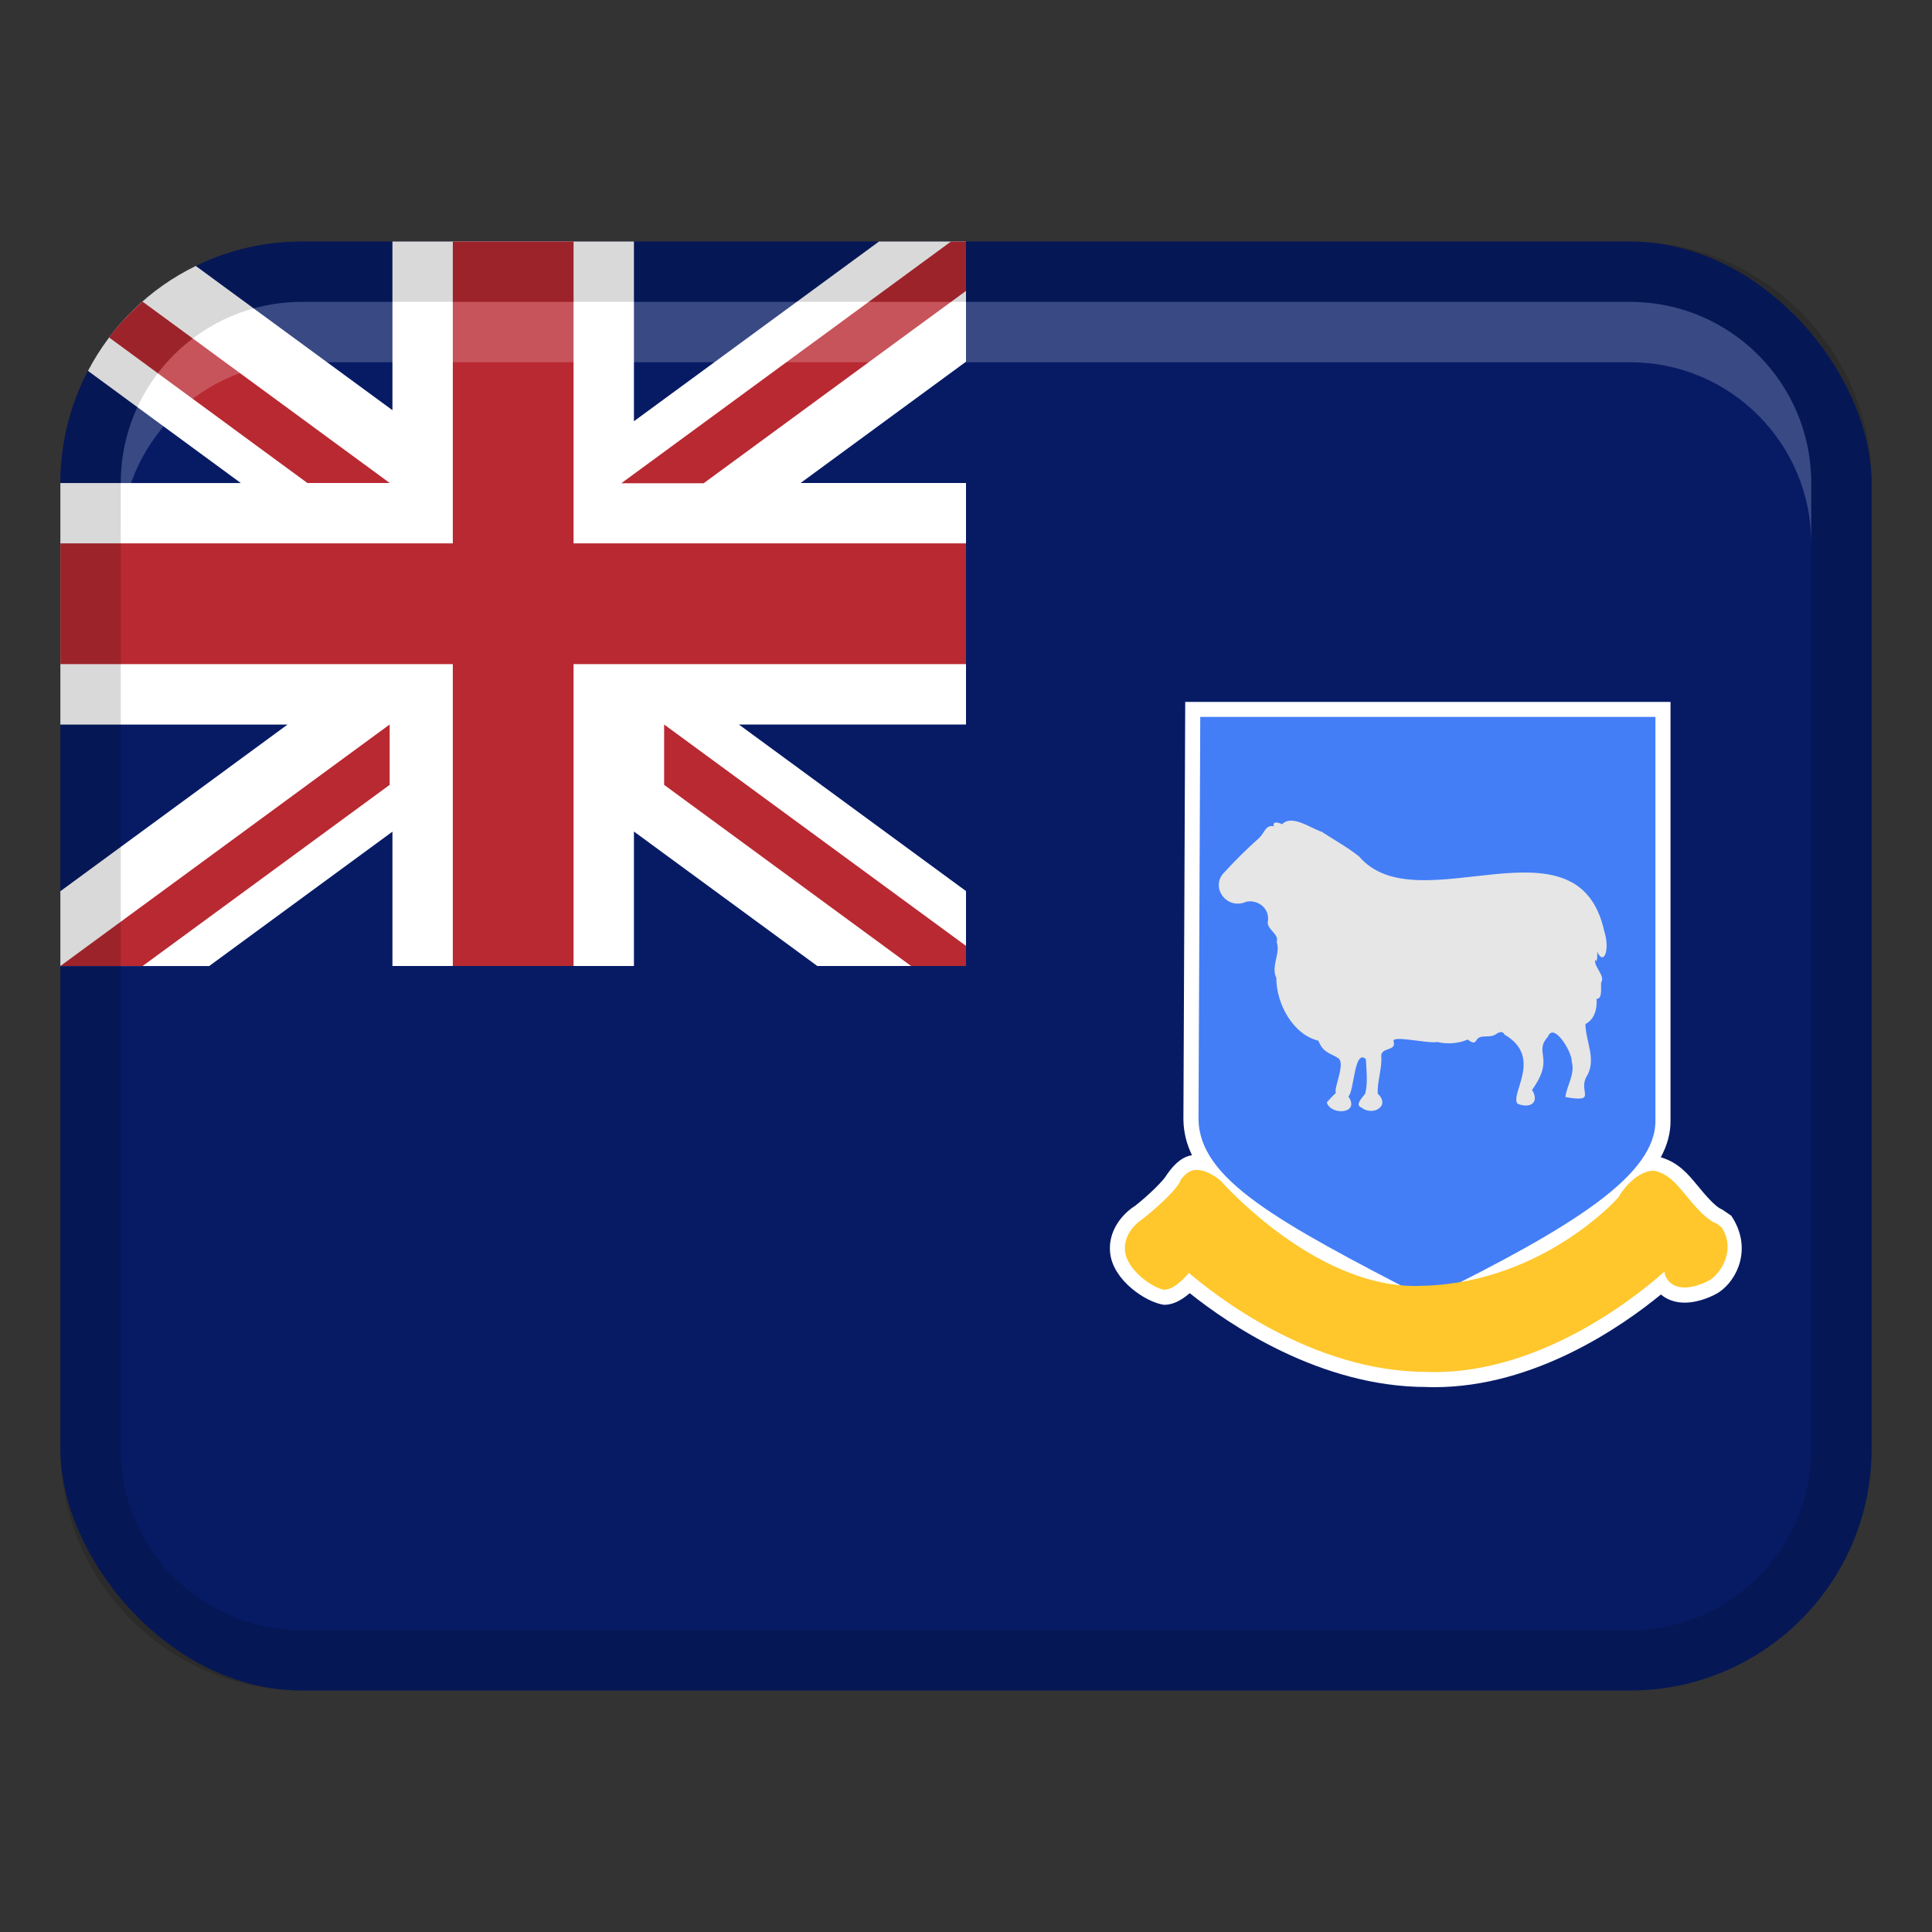
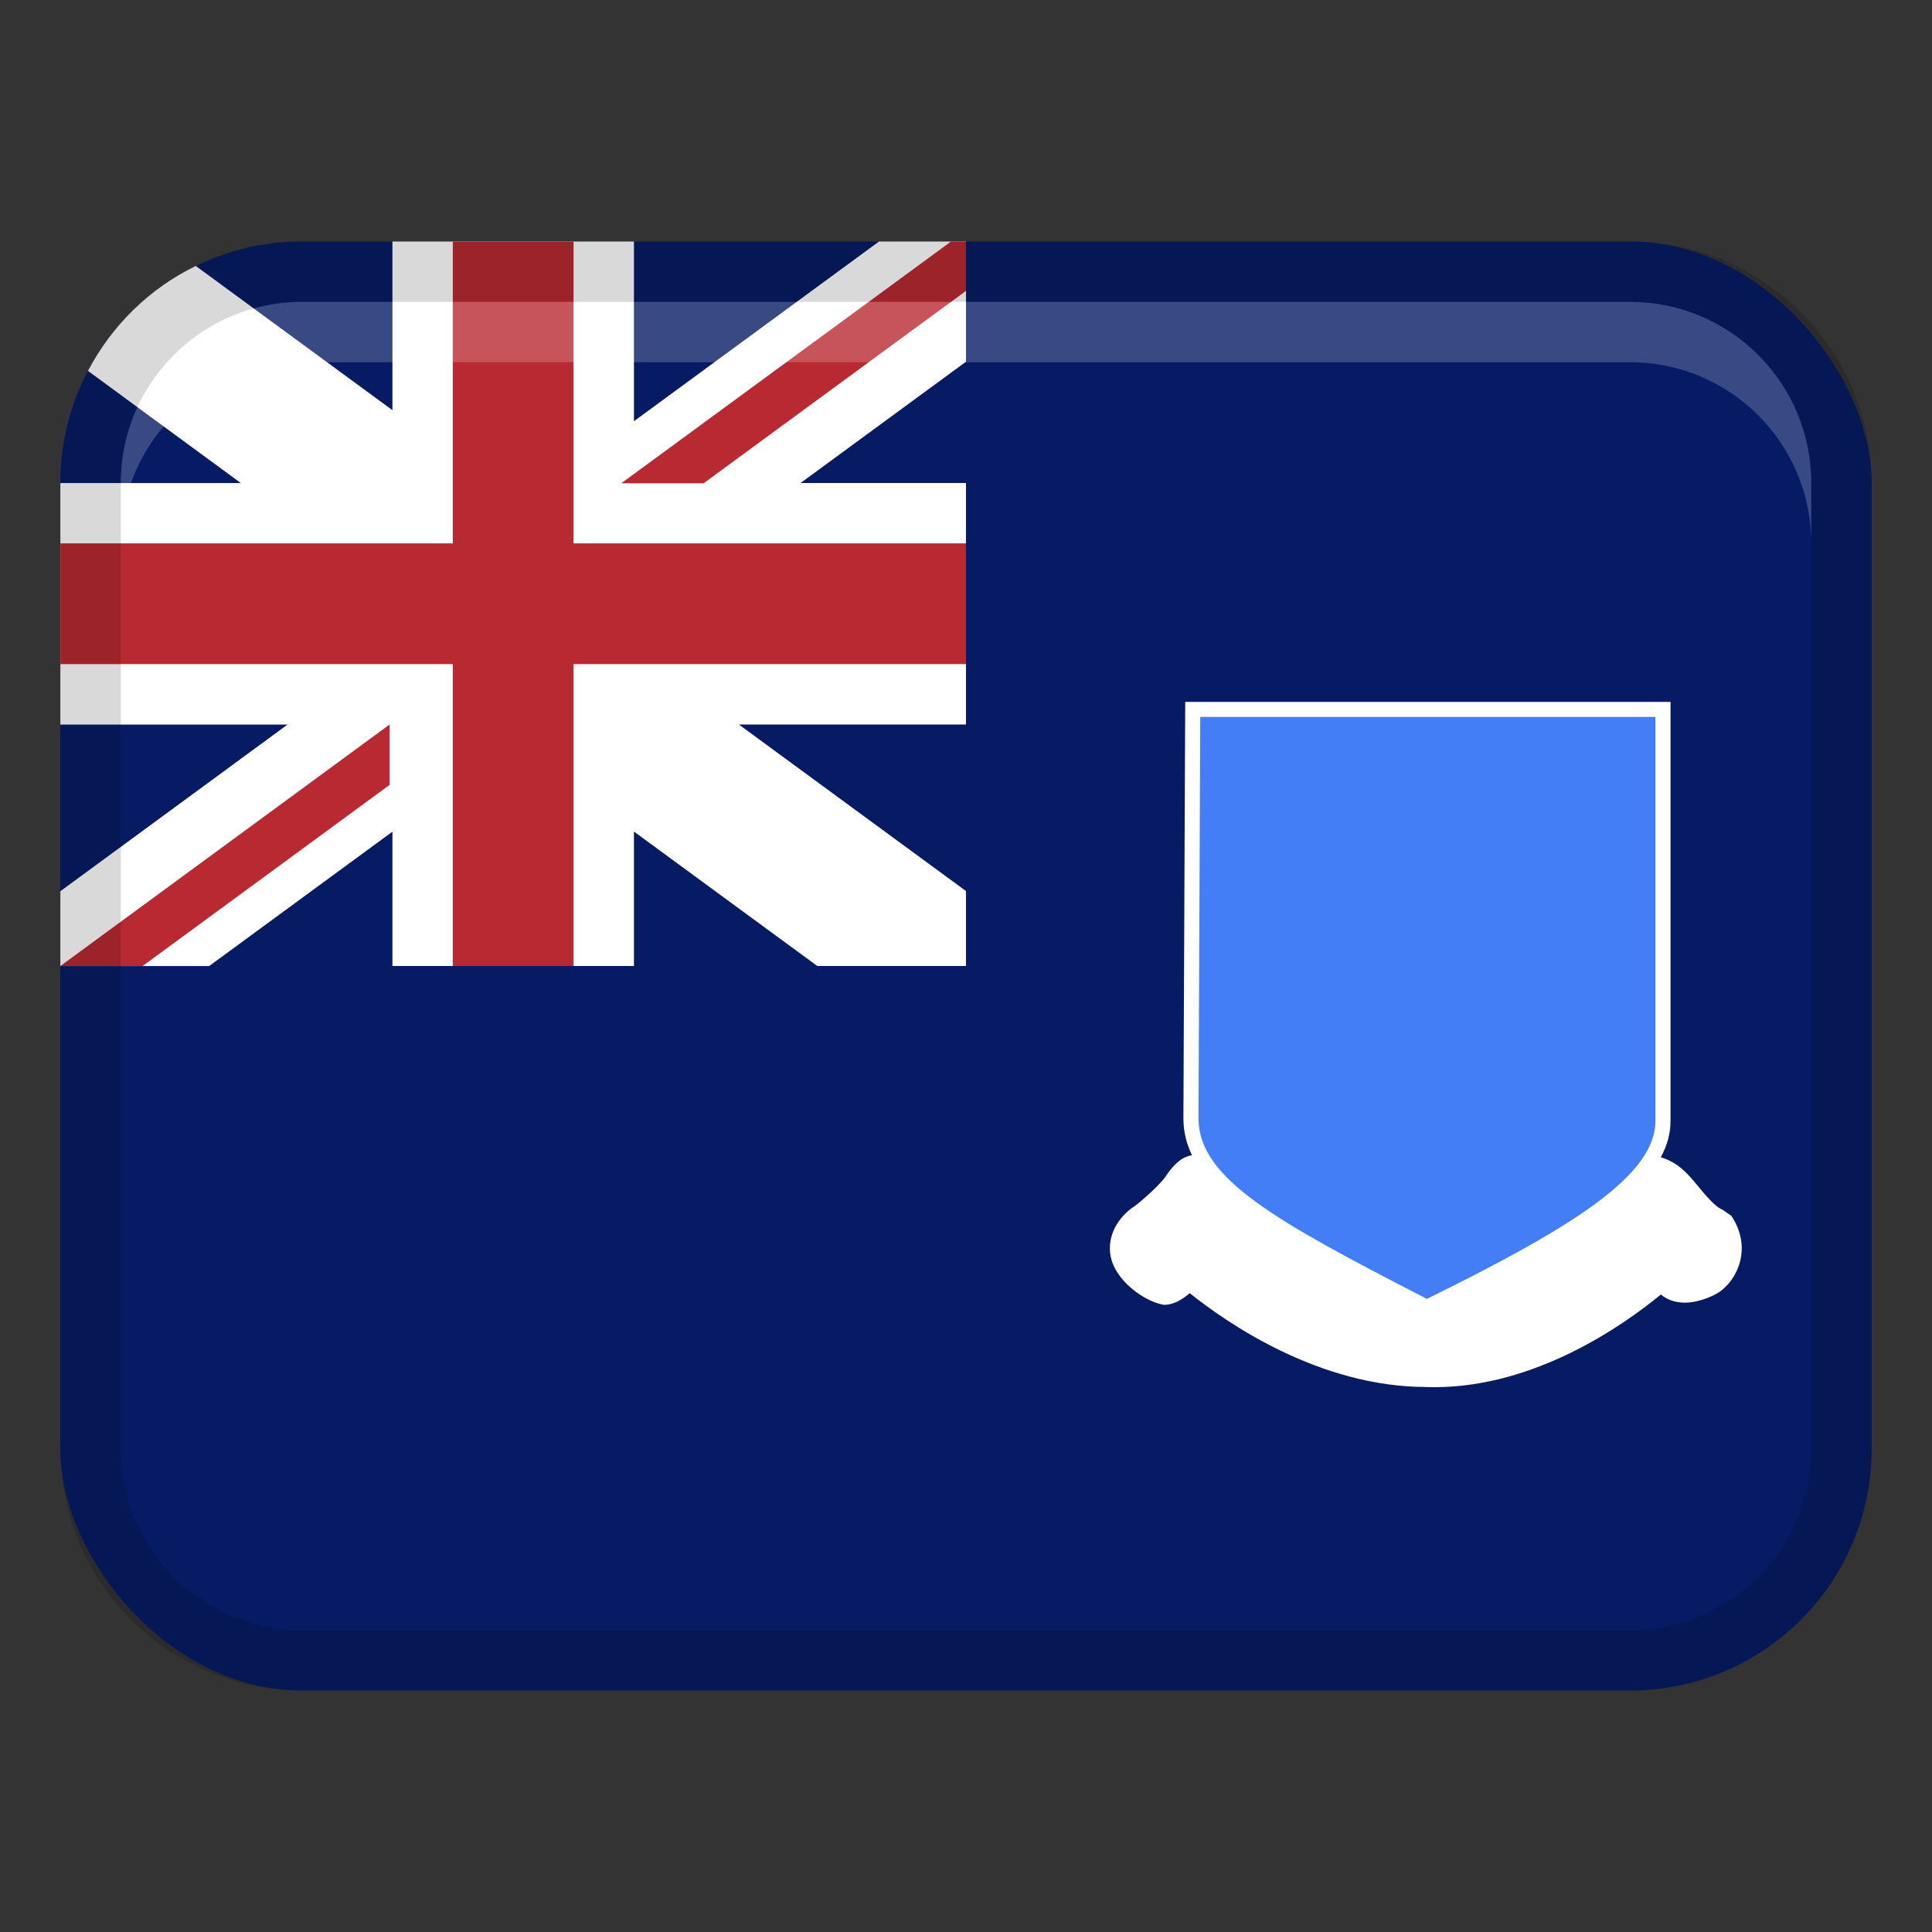
<svg xmlns="http://www.w3.org/2000/svg" width="32" height="32" viewBox="0 0 32 32">
  <rect x="0" y="0" width="32" height="32" fill="#333333" stroke="none" />
  <rect x="1" y="4" width="30" height="24" rx="4" ry="4" fill="#071b65" />
  <path d="M23.627,22.973c-1.769,0-3.294-1.052-3.921-1.554-.16,.137-.295,.193-.426,.193-.301-.042-.84-.403-.892-.854-.042-.362,.195-.649,.412-.785,.243-.19,.489-.439,.525-.516,.148-.21,.275-.301,.418-.323-.09-.187-.139-.382-.142-.59l.03-6.918h8.038v6.927c.003,.21-.052,.414-.161,.615,.294,.088,.45,.278,.602,.461,.126,.153,.3,.363,.416,.405l.15,.103c.356,.535,.098,1.065-.205,1.267-.073,.048-.316,.172-.567,.172-.085,0-.165-.014-.236-.042-.059-.023-.112-.054-.158-.093-.643,.527-2.088,1.534-3.75,1.535l-.133-.002Z" fill="#fff" />
  <path d="M6.5,13.774v2.226h4v-2.227l3.037,2.227h2.463v-1.241l-3.762-2.759h3.762v-4h-2.74l2.74-2.009v-1.991h-1.441l-4.059,2.977v-2.977H6.5v2.794l-3.257-2.389c-.767,.374-1.389,.983-1.786,1.738l2.532,1.858H1s0,0,0,0v4h3.763l-3.763,2.76v1.24H3.464l3.036-2.226Z" fill="#fff" />
-   <path d="M1.806,5.589l3.285,2.411h1.364L2.36,4.995c-.204,.18-.39,.377-.554,.594Z" fill="#b92932" />
  <path fill="#b92932" d="M1 16L6.454 12 6.454 13 2.363 16 1 16z" />
  <path fill="#b92932" d="M9.5 16L7.5 16 7.5 11 1 11 1 9 7.5 9 7.5 4 9.5 4 9.5 9 16 9 16 11 9.5 11 9.5 16z" />
-   <path fill="#b92932" d="M16 15.667L11 12 11 13 15.091 16 16 16 16 15.667z" />
  <path fill="#b92932" d="M16 4L15.752 4 10.291 8.004 11.655 8.004 16 4.818 16 4z" />
  <path d="M23.578,21.485c-2.438-1.257-3.712-1.958-3.727-2.946l.029-6.665h7.539v6.677c.015,.907-1.355,1.763-3.729,2.935l-.056,.028-.056-.029Z" fill="#437ef7" />
-   <path d="M23.631,22.723c-1.894,0-3.51-1.271-3.939-1.64l-.053,.059c-.093,.101-.231,.22-.36,.22-.17-.025-.606-.311-.644-.632-.039-.326,.262-.523,.296-.545,.232-.18,.59-.508,.629-.649,.099-.127,.175-.158,.26-.158,.196,0,.383,.166,.404,.185,.027,.03,1.538,1.737,3.213,1.737l.148-.004c1.01-.028,1.825-.418,2.332-.74,.541-.344,.859-.685,.895-.733,.05-.099,.299-.433,.581-.433,.232,.047,.361,.202,.523,.398,.162,.196,.344,.417,.524,.481l.078,.062c.233,.367-.006,.743-.187,.863-.062,.041-.256,.131-.429,.131-.054,0-.103-.008-.146-.025-.095-.037-.16-.112-.185-.211v-.03c-.401,.36-1.984,1.667-3.813,1.667,0,0-.128-.002-.128-.002Z" fill="#ffc72c" />
  <path d="M27,4H5c-2.209,0-4,1.791-4,4V24c0,2.209,1.791,4,4,4H27c2.209,0,4-1.791,4-4V8c0-2.209-1.791-4-4-4Zm3,20c0,1.654-1.346,3-3,3H5c-1.654,0-3-1.346-3-3V8c0-1.654,1.346-3,3-3H27c1.654,0,3,1.346,3,3V24Z" opacity=".15" />
-   <path d="M26.576,15.443c-.429-2.029-3.093-.119-4.065-1.257-.213-.168-.386-.256-.617-.408-.204-.069-.496-.292-.66-.125-.01-.009-.166-.078-.136,.033-.136-.03-.155,.111-.24,.191-.192,.172-.388,.36-.569,.561-.262,.245,.025,.644,.353,.498,.184-.042,.405,.107,.355,.345,.002,.122,.196,.197,.148,.322,.071,.177-.1,.41-.005,.592-.003,.415,.264,.936,.696,1.042,.083,.199,.166,.19,.336,.293,.115,.106-.096,.514-.043,.579-.01-.016-.146,.145-.154,.151,.07,.221,.56,.192,.358-.1,.097-.075,.095-.796,.29-.618,.01,.201,.034,.389-.01,.569-.029,.052-.185,.188-.064,.233,.188,.15,.488-.025,.271-.229-.013-.197,.077-.422,.057-.633,.012-.138,.252-.071,.206-.23-.046-.115,.559,.037,.724,.007,.159,.04,.361,.024,.502-.041,.047,.035,.11,.081,.144,.013,.066-.115,.217-.021,.331-.106,.044-.03,.106-.055,.134,.01,.644,.374,.089,.975,.216,1.146,.213,.086,.37-.019,.242-.229,.387-.541,.016-.603,.264-.884,.096-.245,.403,.262,.393,.417,.06,.202-.089,.412-.105,.586,.54,.094,.21-.088,.348-.336,.175-.275-.011-.58-.017-.873,.161-.084,.196-.269,.185-.418,.105,.006,.066-.207,.076-.271,.075-.114-.128-.258-.098-.381,.032,.096,.044-.112,.026-.142,.112,.259,.219-.005,.129-.308Z" fill="#e6e6e6" />
  <path d="M27,5H5c-1.657,0-3,1.343-3,3v1c0-1.657,1.343-3,3-3H27c1.657,0,3,1.343,3,3v-1c0-1.657-1.343-3-3-3Z" fill="#fff" opacity=".2" />
</svg>